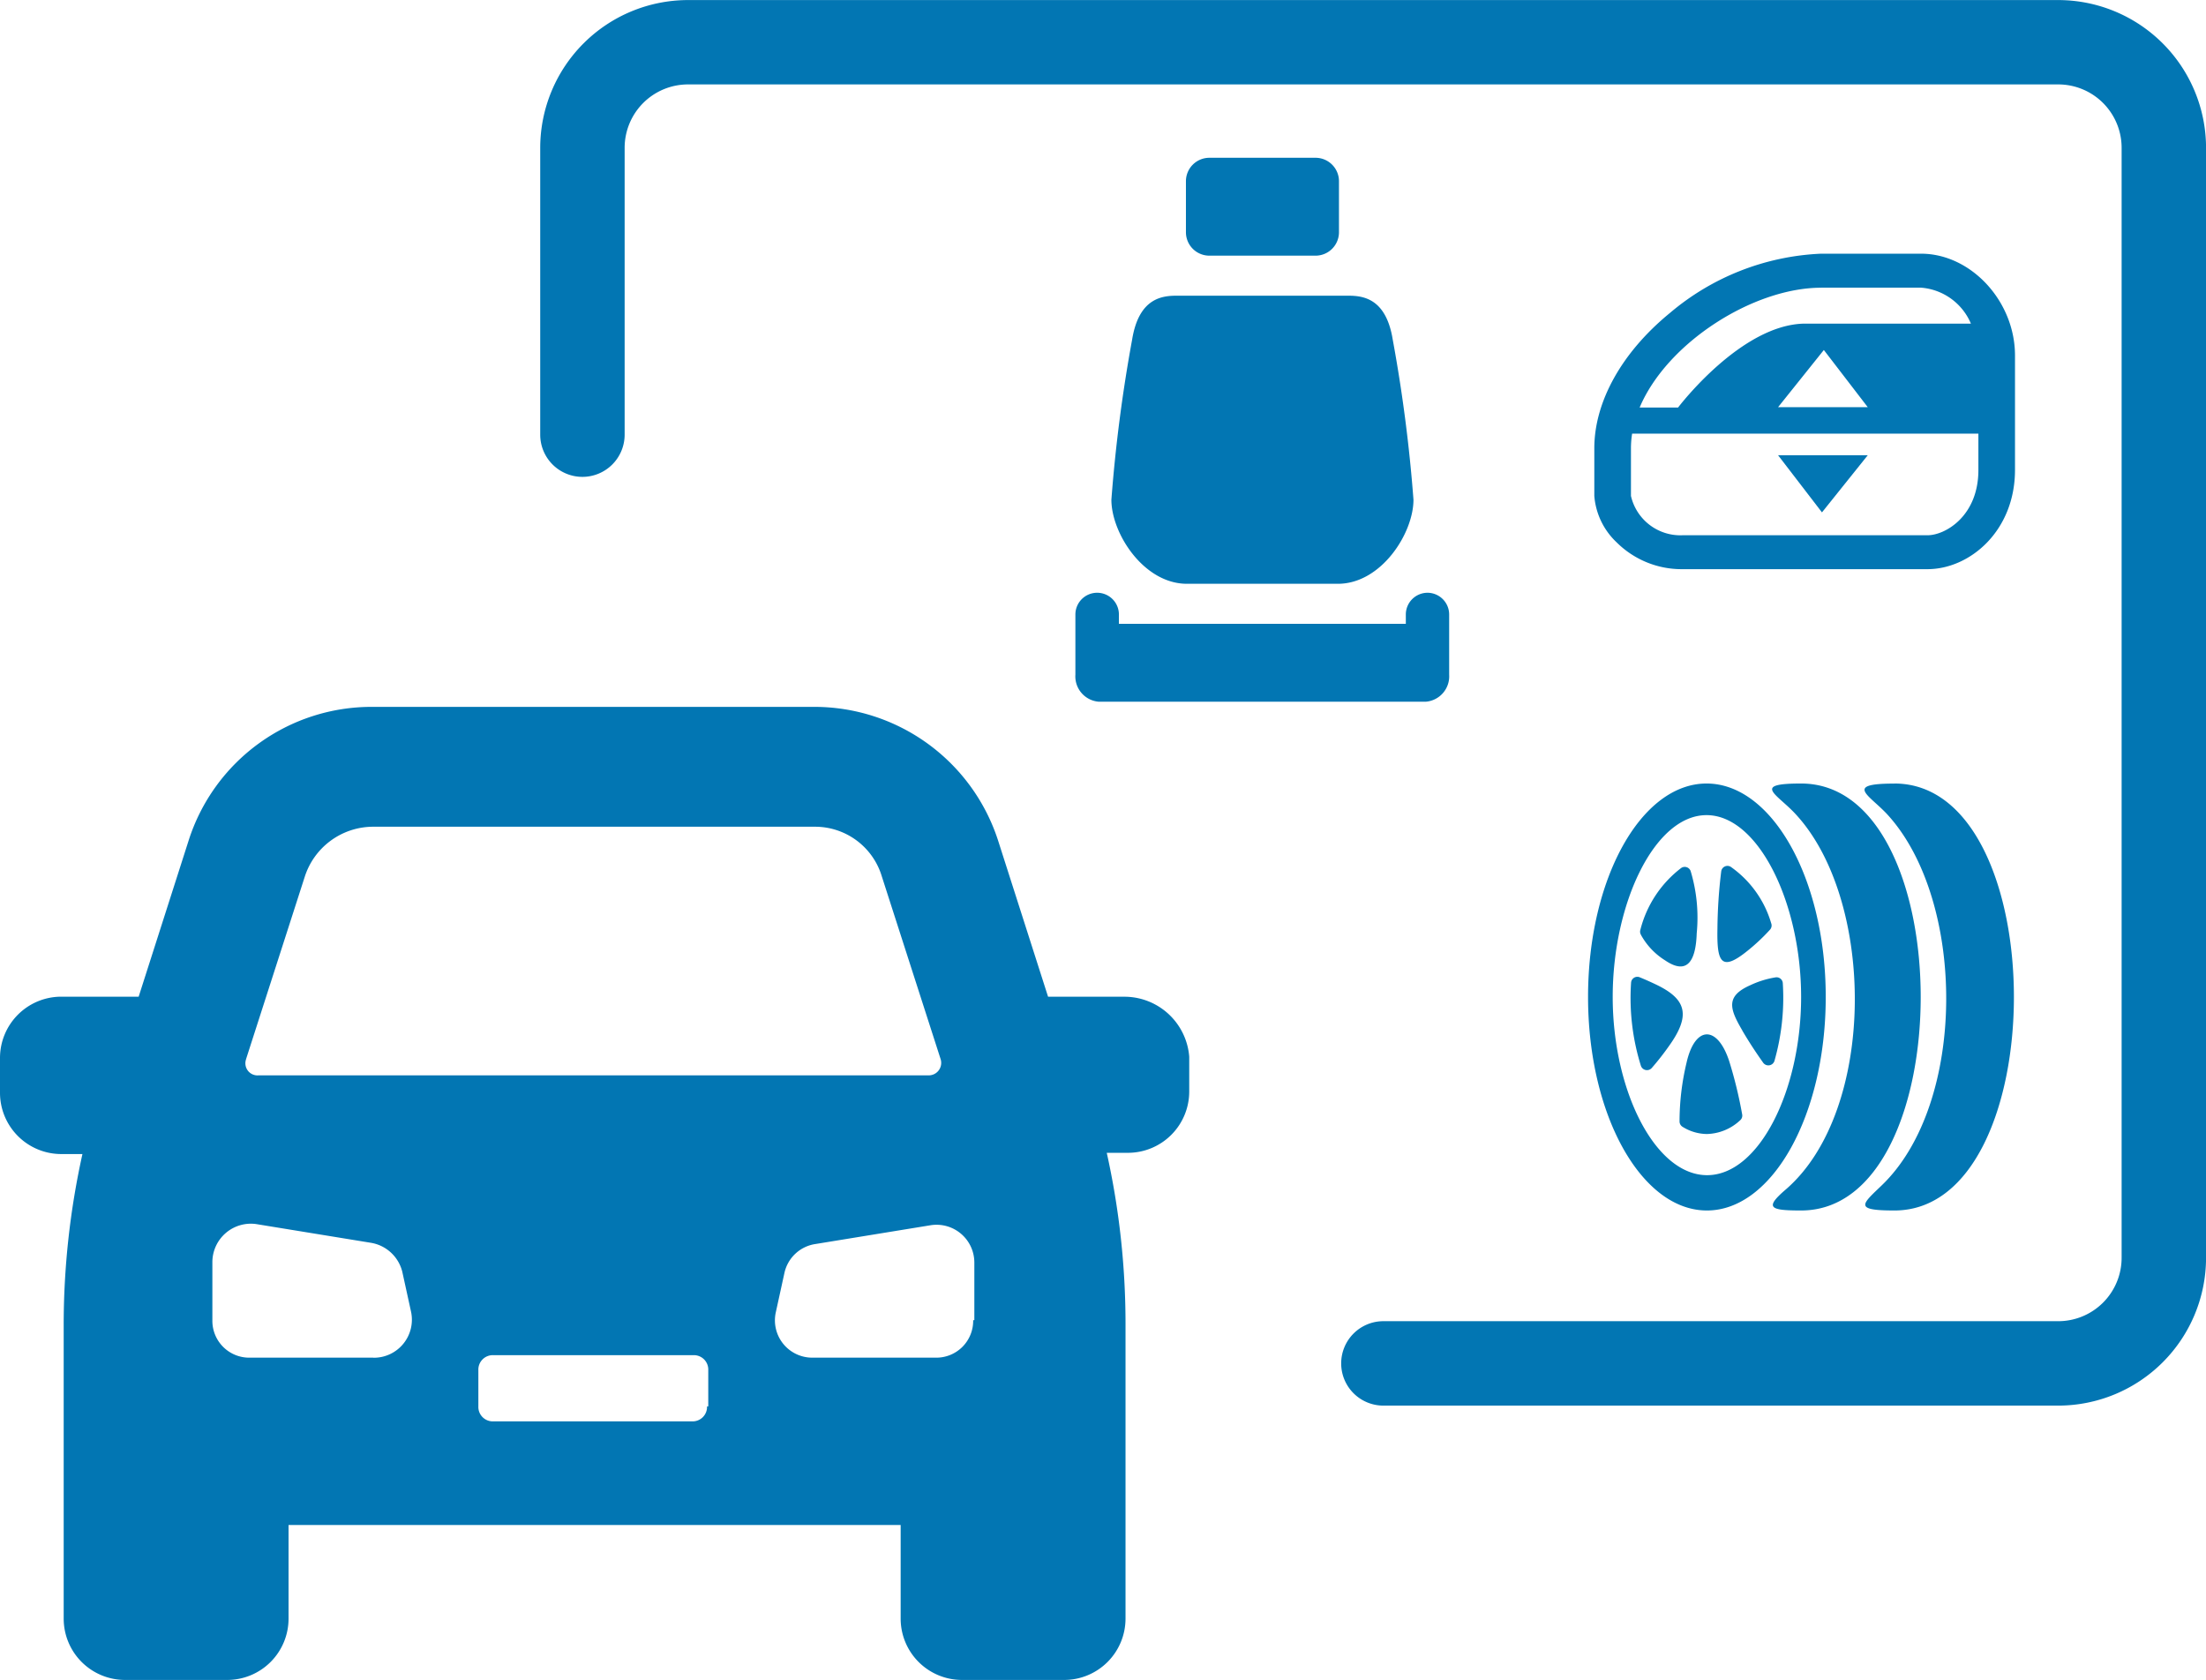
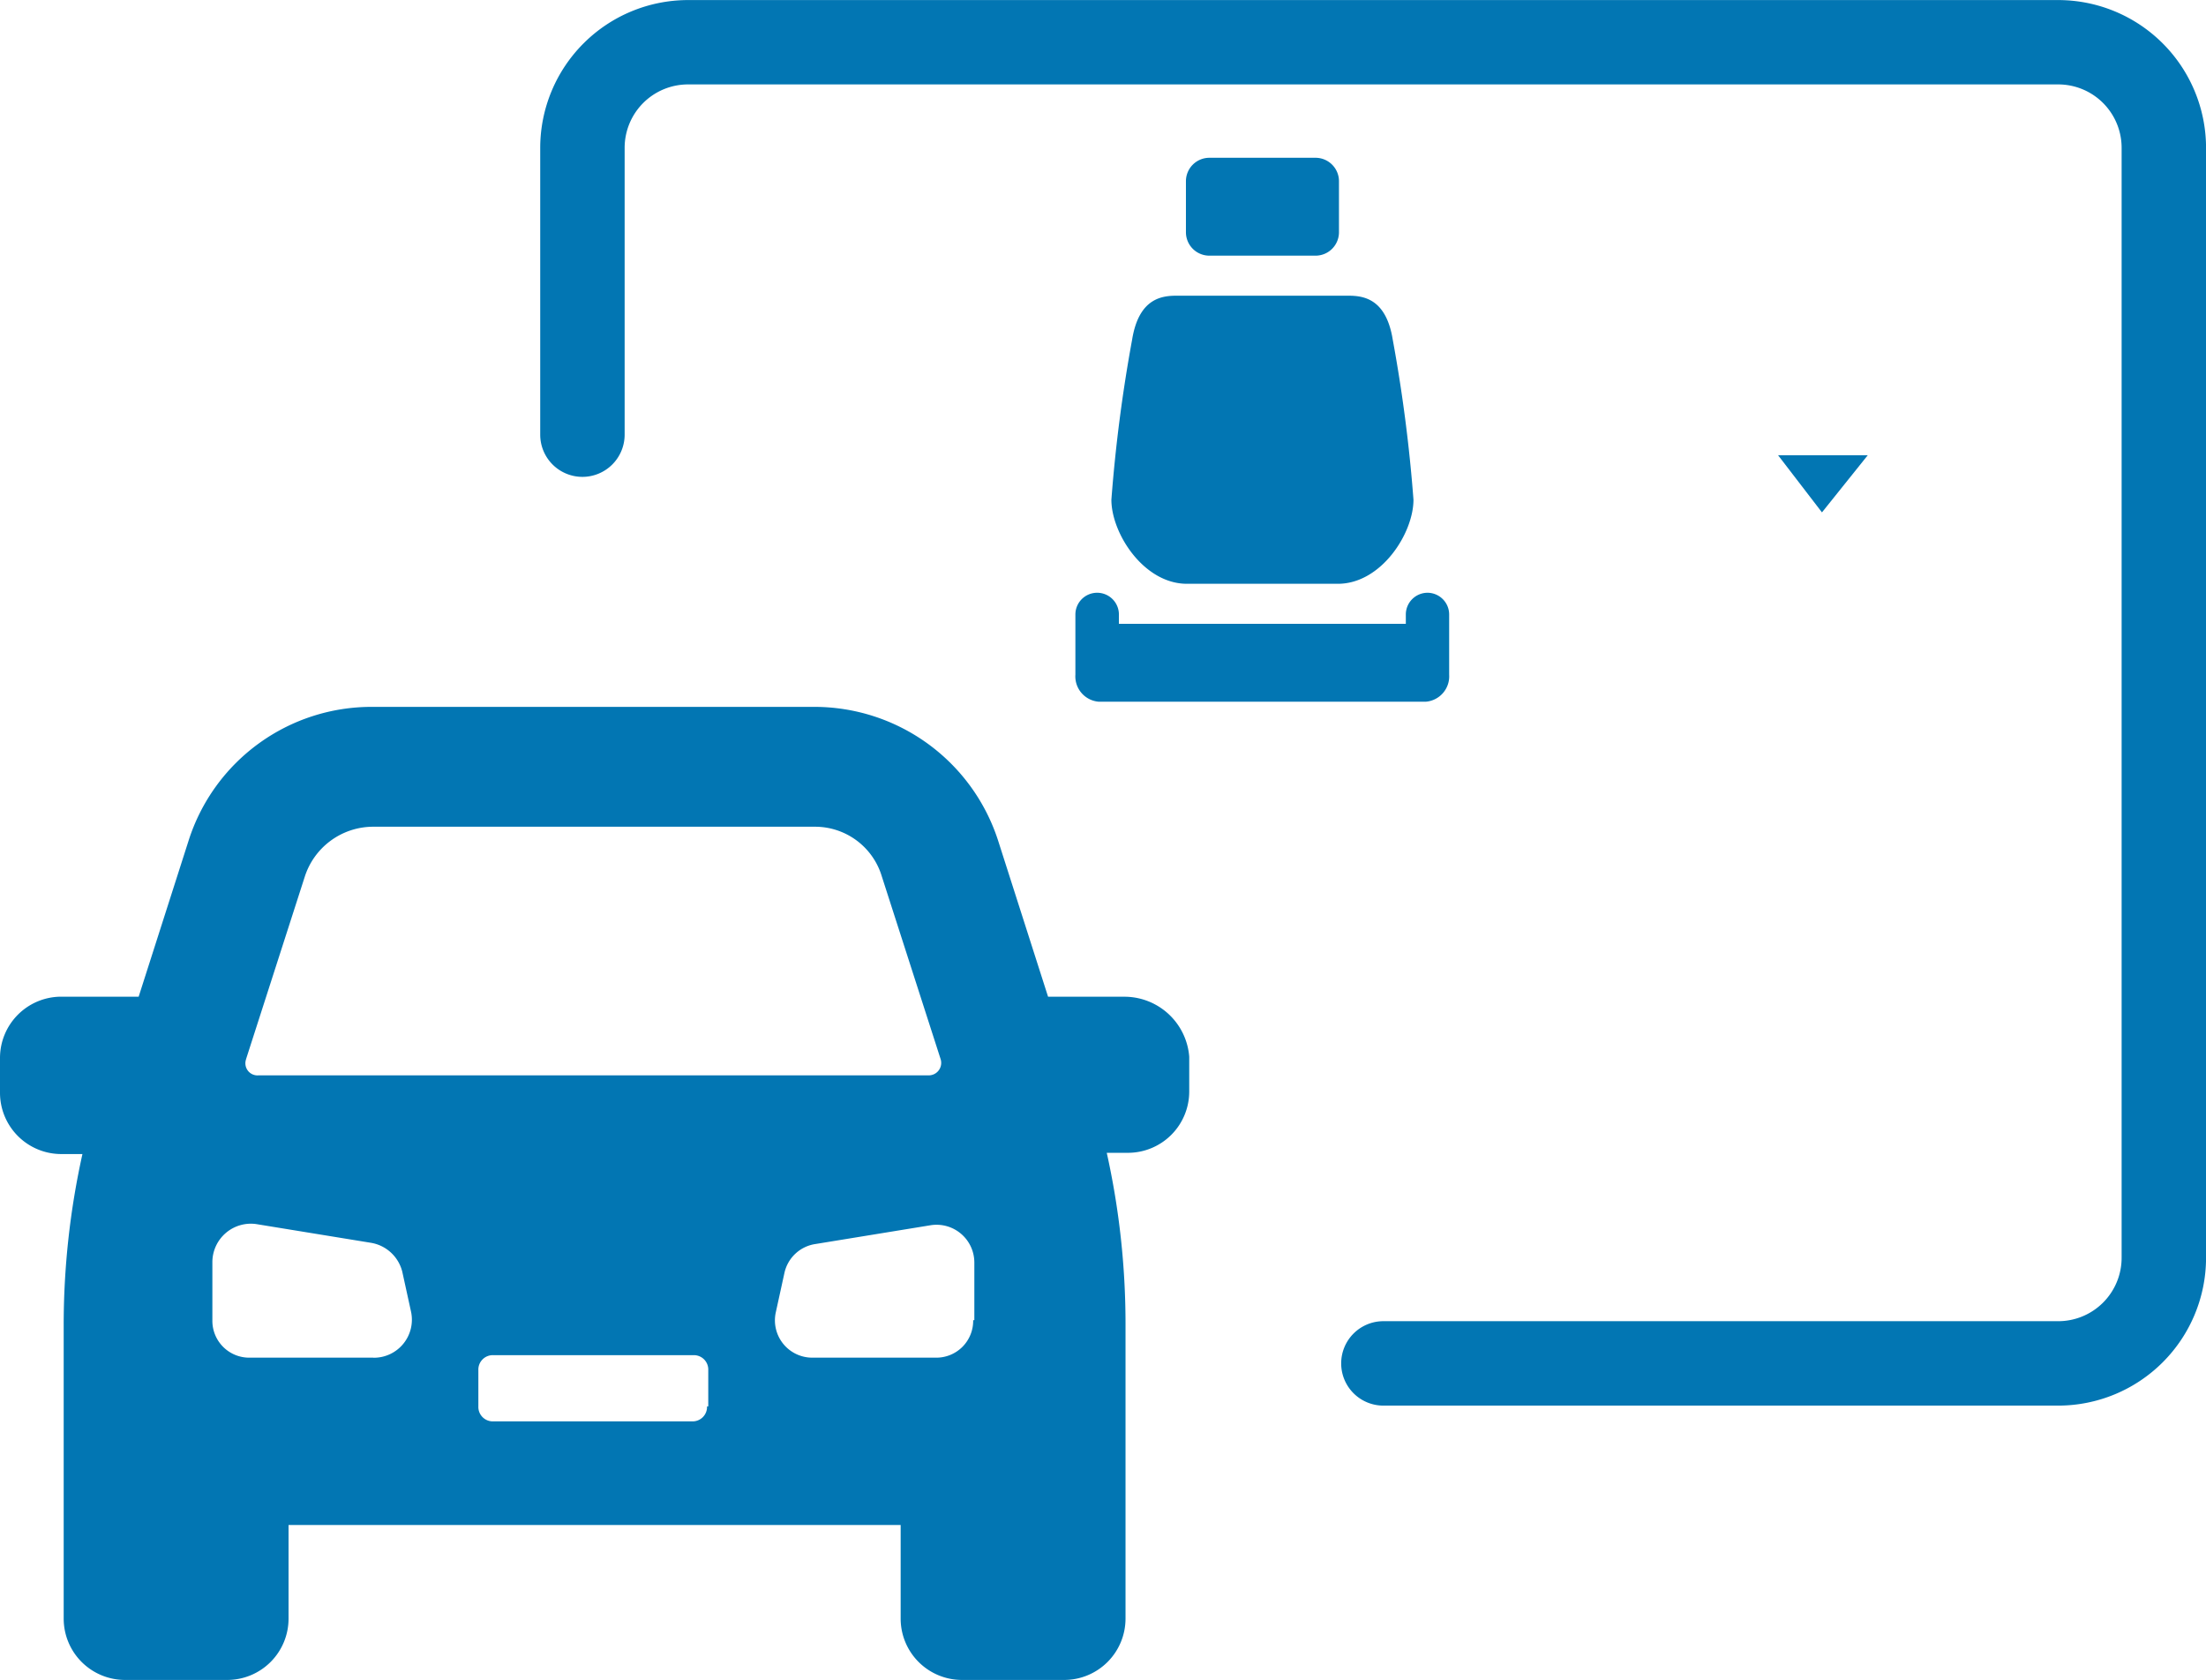
<svg xmlns="http://www.w3.org/2000/svg" width="131.793" height="100.37" viewBox="0 0 131.793 100.37">
  <defs>
    <clipPath id="clip-path">
      <rect id="Rectangle_3218" data-name="Rectangle 3218" width="71.047" height="58.136" fill="#0276b3" />
    </clipPath>
  </defs>
  <g id="action.build" transform="translate(-427 -893)">
    <g id="Group_16637" data-name="Group 16637" transform="translate(0.047)">
      <g id="Group_16516" data-name="Group 16516" transform="translate(491.207 902.427)">
        <path id="Path_56422" data-name="Path 56422" d="M1914-309.172h6.343a1.4,1.4,0,0,0,1.4-1.4v-3.048a1.4,1.4,0,0,0-1.4-1.4H1914a1.4,1.4,0,0,0-1.4,1.4v3.048A1.4,1.4,0,0,0,1914-309.172Z" transform="translate(-1906.003 315.02)" fill="#0276b3" />
        <path id="Path_56423" data-name="Path 56423" d="M1923.175-273.809a1.3,1.3,0,0,0-1.3,1.3v.557h-17.141v-.557a1.3,1.3,0,0,0-1.3-1.3,1.3,1.3,0,0,0-1.3,1.3v3.594a1.519,1.519,0,0,0,1.4,1.616h19.53a1.521,1.521,0,0,0,1.4-1.616v-3.594A1.3,1.3,0,0,0,1923.175-273.809Z" transform="translate(-1902.141 299.797)" fill="#0276b3" />
        <path id="Path_56424" data-name="Path 56424" d="M1910.051-284.741h9.024c2.576,0,4.512-3.006,4.512-5.024a90.528,90.528,0,0,0-1.237-9.555c-.41-2.553-1.853-2.634-2.718-2.634h-10.137c-.864,0-2.306.081-2.718,2.634a90.982,90.982,0,0,0-1.237,9.555C1905.539-287.747,1907.477-284.741,1910.051-284.741Z" transform="translate(-1903.396 310.193)" fill="#0276b3" />
      </g>
      <path id="Path_56425" data-name="Path 56425" d="M1942.117-245.989H1901.8a2.522,2.522,0,0,1-2.522-2.522,2.522,2.522,0,0,1,2.522-2.522h40.32a3.788,3.788,0,0,0,3.784-3.784v-66.324a3.787,3.787,0,0,0-3.784-3.784h-81.866a3.787,3.787,0,0,0-3.784,3.784V-304a2.522,2.522,0,0,1-2.522,2.522,2.522,2.522,0,0,1-2.522-2.522v-17.137a8.838,8.838,0,0,1,8.828-8.828h81.866a8.838,8.838,0,0,1,8.828,8.828v66.324A8.838,8.838,0,0,1,1942.117-245.989Z" transform="translate(-1392.199 1222.969)" fill="#0276b3" />
-       <path id="Path_56426" data-name="Path 56426" d="M1957.777-255.735c3.921,0,7.121,5.709,7.121,12.752s-3.18,12.758-7.1,12.758-7.1-5.714-7.1-12.758,3.161-12.752,7.082-12.752Zm11.223,0c9.52,0,9.52,25.51,0,25.51-2.457,0-1.935-.368-.741-1.516,5.083-4.909,5.024-16.938.361-22.1-1.084-1.2-2.7-1.89.38-1.89Zm-5.573,0c9.526,0,9.526,25.51,0,25.51-1.884,0-2.187-.161-.929-1.245,5.483-4.715,5.379-17.454.5-22.543-1.1-1.141-2.464-1.722.426-1.722Zm-7.263,20.2a15.1,15.1,0,0,1,.419-3.522c.5-2.218,1.838-2.258,2.548-.09a26.043,26.043,0,0,1,.774,3.18.37.37,0,0,1-.122.354,3.015,3.015,0,0,1-1.987.819,2.8,2.8,0,0,1-1.445-.426.378.378,0,0,1-.187-.316Zm-2.38-8.623c.3.122.593.251,1.013.451,1.768.858,2.058,1.813.735,3.657a16.057,16.057,0,0,1-1.032,1.316.383.383,0,0,1-.645-.136,13.582,13.582,0,0,1-.587-4.96.375.375,0,0,1,.516-.329Zm6.127,3.179c.432.735.832,1.335,1.252,1.929a.381.381,0,0,0,.67-.11,13.761,13.761,0,0,0,.5-4.644.374.374,0,0,0-.439-.348,5.6,5.6,0,0,0-1.509.47c-1.484.658-1.226,1.413-.471,2.7Zm-1.257-9.507a29.8,29.8,0,0,0-.226,3.412c-.039,1.974.194,2.631,1.793,1.336a11.707,11.707,0,0,0,1.342-1.258.373.373,0,0,0,.077-.387,6.268,6.268,0,0,0-2.425-3.38.376.376,0,0,0-.561.277Zm-4.792,3.8a4.132,4.132,0,0,0,1.438,1.516c1.341.916,1.838.006,1.89-1.613a9.652,9.652,0,0,0-.361-3.715.375.375,0,0,0-.561-.194,6.716,6.716,0,0,0-2.445,3.7.362.362,0,0,0,.039.3Zm3.915-7.16c3.109,0,5.65,5.283,5.65,10.862s-2.509,10.649-5.618,10.649-5.638-5.063-5.638-10.649,2.5-10.862,5.605-10.862Z" transform="translate(-1428.87 1195.547)" fill="#0276b3" fill-rule="evenodd" />
      <g id="Group_16517" data-name="Group 16517" transform="translate(522.202 908.157)">
-         <path id="Path_56427" data-name="Path 56427" d="M1970.811-305.933h-5.971a14.952,14.952,0,0,0-9.032,3.543c-2.87,2.348-4.515,5.3-4.515,8.085v2.844a4.268,4.268,0,0,0,1.335,2.776,5.5,5.5,0,0,0,3.948,1.6H1971.2c2.514,0,5.226-2.268,5.226-5.933v-6.831C1976.428-303.089,1973.8-305.933,1970.811-305.933Zm-5.971,2.03h5.971a3.528,3.528,0,0,1,2.981,2.148h-9.881c-3.829,0-7.615,5.015-7.615,5.015H1954C1955.64-300.63,1960.809-303.9,1964.84-303.9Zm2.79,7.141h-5.359l2.735-3.417Zm3.572,7.651h-14.627a3.03,3.03,0,0,1-3.093-2.35V-294.3a5.68,5.68,0,0,1,.07-.883h20.687v2.174C1974.239-290.256,1972.262-289.111,1971.2-289.111Z" transform="translate(-1951.293 305.933)" fill="#0276b3" />
        <path id="Path_56428" data-name="Path 56428" d="M1971.324-283.424l2.737-3.416h-5.36Z" transform="translate(-1957.723 298.88)" fill="#0276b3" />
      </g>
      <g id="Group_16630" data-name="Group 16630" transform="translate(426.953 935.233)">
        <g id="Group_16629" data-name="Group 16629" transform="translate(0 0)" clip-path="url(#clip-path)">
          <path id="Path_56480" data-name="Path 56480" d="M67.241,17.315H62.614L59.629,7.986A11.538,11.538,0,0,0,48.658,0H22.24A11.468,11.468,0,0,0,11.269,7.986L8.284,17.315H3.657A3.662,3.662,0,0,0,0,20.971V23.06a3.662,3.662,0,0,0,3.657,3.657H4.925a47.187,47.187,0,0,0-1.12,10.225V54.479a3.664,3.664,0,0,0,3.657,3.658h6.12a3.664,3.664,0,0,0,3.657-3.658v-5.6H53.808v5.6a3.664,3.664,0,0,0,3.657,3.658h6.119a3.665,3.665,0,0,0,3.658-3.658V36.868a47.113,47.113,0,0,0-1.121-10.225h1.27a3.662,3.662,0,0,0,3.657-3.657V20.9a3.887,3.887,0,0,0-3.806-3.582M14.7,21.046l3.508-10.9a4.3,4.3,0,0,1,4.03-2.985H48.658a4.165,4.165,0,0,1,4.03,2.985l3.508,10.9a.746.746,0,0,1-.746.969h-40a.723.723,0,0,1-.746-.969m7.612,17.836H14.926a2.2,2.2,0,0,1-2.238-2.239V33.135A2.3,2.3,0,0,1,15.3,30.9l6.865,1.12a2.321,2.321,0,0,1,1.866,1.717l.523,2.388a2.272,2.272,0,0,1-2.238,2.762M42.24,41.793a.861.861,0,0,1-.9.895H29.479a.862.862,0,0,1-.9-.895V39.628a.862.862,0,0,1,.9-.895h11.94a.861.861,0,0,1,.895.895v2.165Zm15.9-5.15A2.2,2.2,0,0,1,55.9,38.882H48.509a2.229,2.229,0,0,1-2.165-2.687l.523-2.388a2.23,2.23,0,0,1,1.866-1.717l6.866-1.12A2.258,2.258,0,0,1,58.21,33.21v3.433Z" transform="translate(0 0)" fill="#0276b3" />
        </g>
      </g>
    </g>
  </g>
</svg>